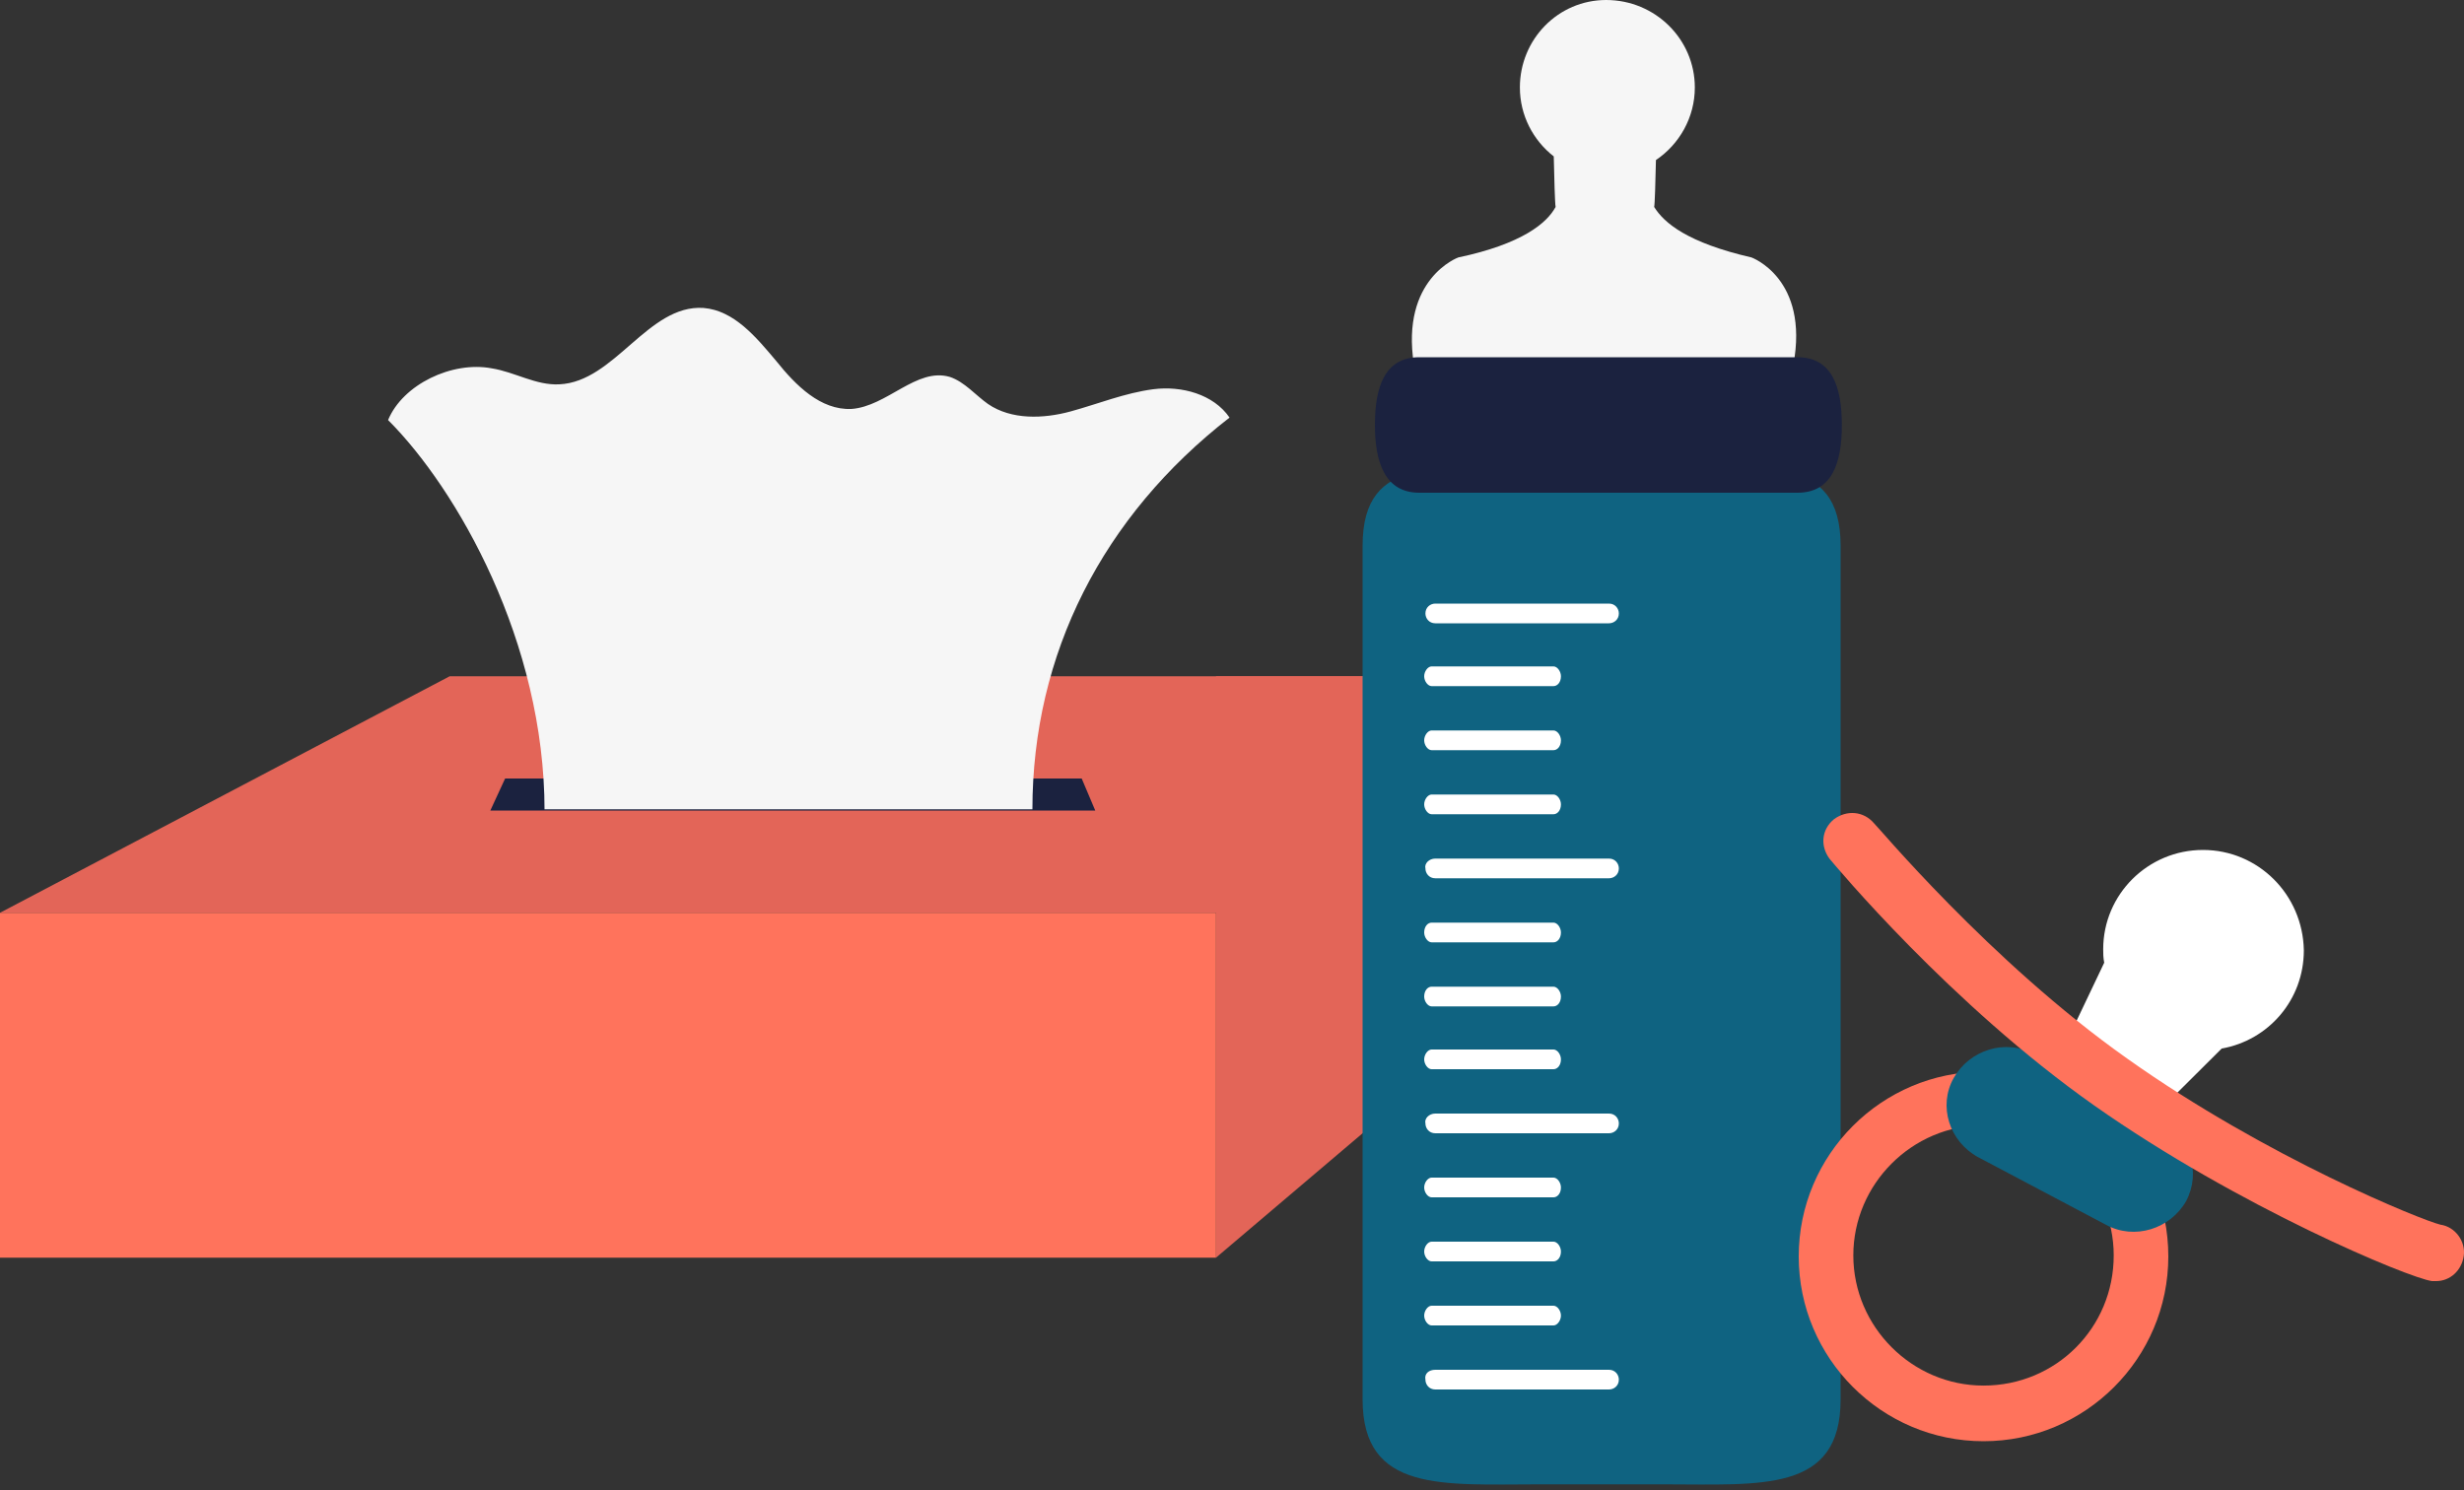
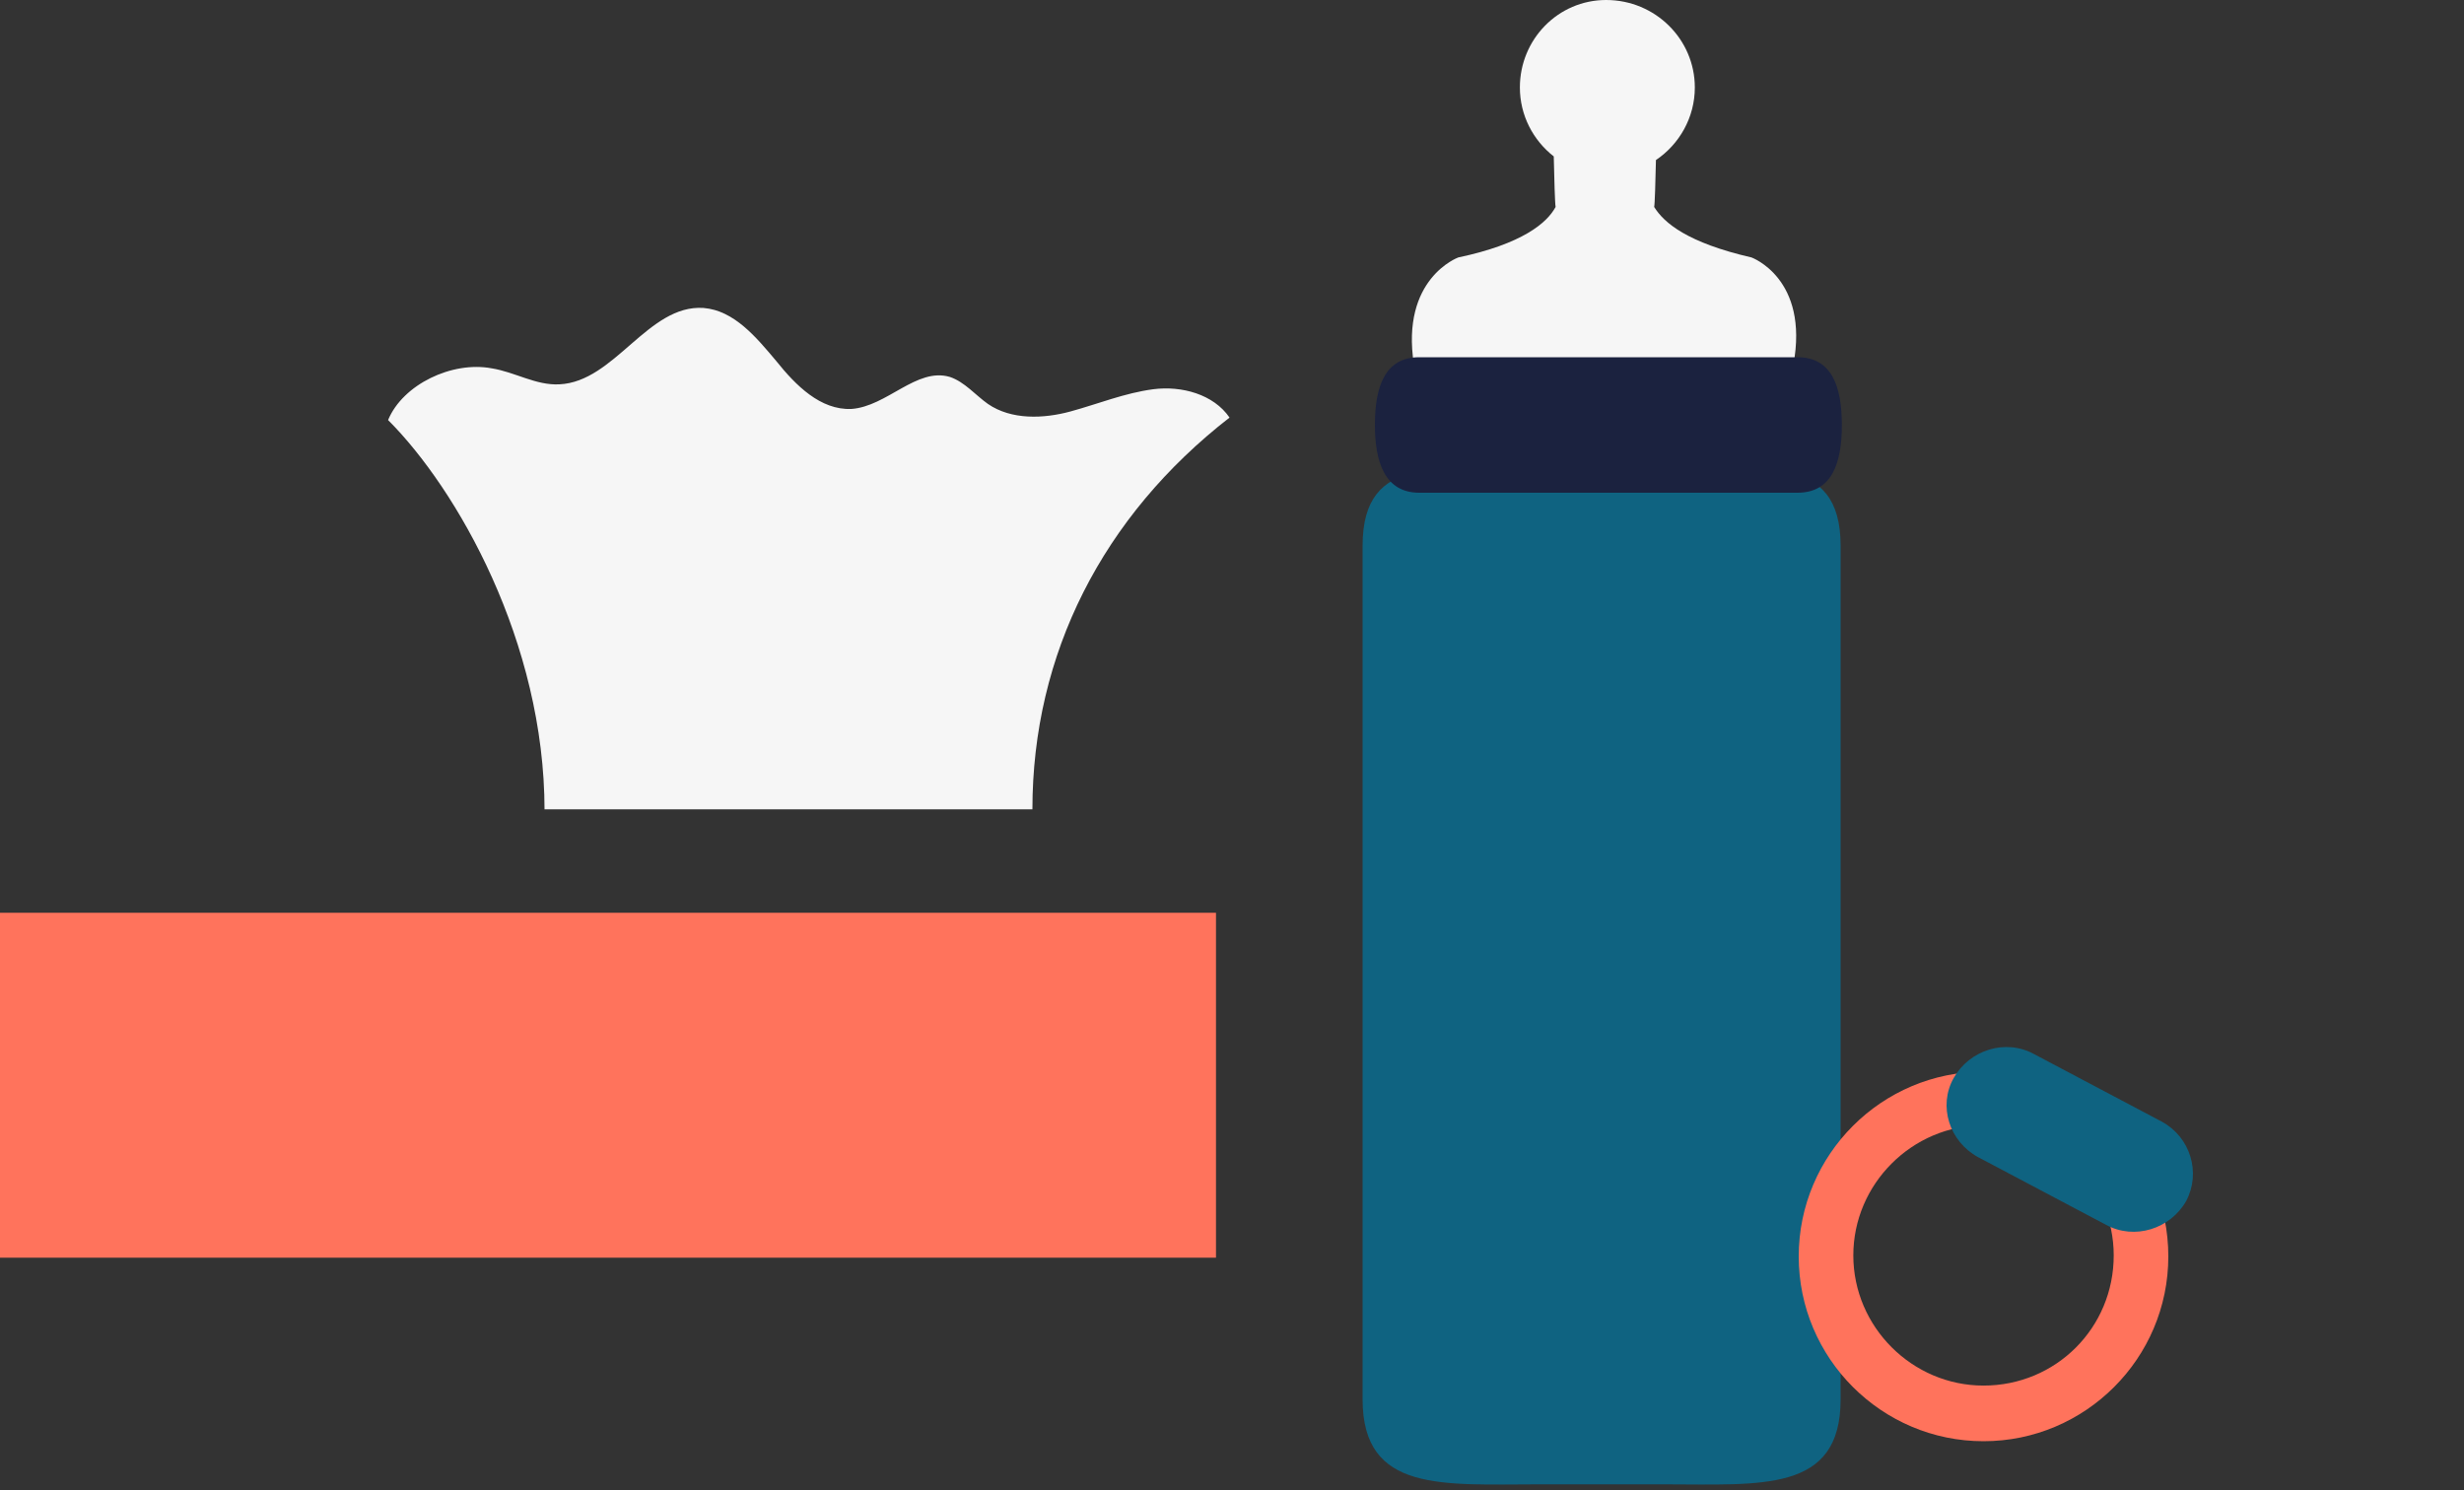
<svg xmlns="http://www.w3.org/2000/svg" width="200" height="121" viewBox="0 0 200 121">
  <rect x="0" y="0" width="200" height="121" fill="#333333" stroke="none" />
  <g fill="none">
-     <polyline fill="#E36558" points="98.7 102.1 122.5 81.9 122.5 54.9 98.7 54.9" />
    <polyline fill="#FF735C" points="0 102.1 98.7 102.1 98.7 74.1 0 74.1" />
-     <polyline fill="#E36558" points="36.5 54.9 0 74.1 98.7 74.1 122.5 54.9" />
-     <polyline fill="#1B223F" points="39.8 65.8 41 63.2 87.8 63.2 88.9 65.8" />
    <path fill="#F6F6F6" d="M44.2,65.8 C44.2,52.1 37.1,39.7 31.5,34.1 C32.7,31.2 36.7,29.3 39.9,29.9 C41.8,30.2 43.5,31.3 45.4,31.2 C49.9,31 52.6,24.7 57.1,25 C59.6,25.2 61.4,27.4 63,29.3 C64.6,31.3 66.6,33.3 69.1,33.2 C72,33 74.4,29.8 77.1,30.6 C78.3,31 79.2,32.1 80.2,32.8 C82.1,34.1 84.7,34 86.9,33.4 C89.1,32.8 91.3,31.9 93.6,31.6 C95.9,31.3 98.5,32 99.8,33.9 C89.5,41.9 83.8,53.1 83.8,65.7 L44.2,65.7 L44.2,65.8 L44.2,65.8 Z M134.41,12.993 C136.31,11.713 137.567,9.543 137.567,7.1 C137.567,3.2 134.367,-7.10542736e-15 130.367,-7.10542736e-15 C126.467,-7.10542736e-15 123.367,3.2 123.367,7.1 C123.367,9.366 124.447,11.395 126.117,12.698 C126.155,14.461 126.211,16.521 126.267,16.8 C125.567,18.1 123.567,19.8 118.367,20.9 C118.367,20.9 113.667,22.6 114.767,29.6 C115.867,36.6 130.167,29.6 130.167,29.6 C130.167,29.6 144.467,36.6 145.567,29.6 C146.867,22.6 142.167,20.9 142.167,20.9 C136.967,19.7 135.067,18.1 134.267,16.8 C134.32,16.587 134.373,14.707 134.411,12.993 L134.41,12.993 Z" />
    <path fill="#0F6381" d="M149.4,113.6 C149.4,121.2 143,120.5 135,120.5 L125,120.5 C117.1,120.5 110.6,121.2 110.6,113.6 L110.6,44.3 C110.6,36.7 117,38.1 125,38.1 L135,38.1 C142.9,38.1 149.4,36.7 149.4,44.3 L149.4,113.6 Z" />
    <path fill="#1B223F" d="M149.5,34.5 C149.5,37.6 148.7,40 145.9,40 L115.2,40 C112.4,40 111.6,37.5 111.6,34.5 C111.6,31.4 112.4,29 115.2,29 L145.9,29 C148.7,29 149.5,31.4 149.5,34.5" />
-     <path fill="#FFFFFF" d="M116.2,74.9 L126.1,74.9 C126.4,74.9 126.7,75.3 126.7,75.7 C126.7,76.2 126.4,76.5 126.1,76.5 L116.2,76.5 C115.9,76.5 115.6,76.1 115.6,75.7 C115.6,75.2 115.9,74.9 116.2,74.9 M116.2,80.1 L126.1,80.1 C126.4,80.1 126.7,80.5 126.7,80.9 C126.7,81.4 126.4,81.7 126.1,81.7 L116.2,81.7 C115.9,81.7 115.6,81.3 115.6,80.9 C115.6,80.4 115.9,80.1 116.2,80.1 M116.5,69.7 L130.6,69.7 C131.1,69.7 131.4,70.1 131.4,70.5 C131.4,71 131,71.3 130.6,71.3 L116.5,71.3 C116,71.3 115.7,70.9 115.7,70.5 C115.6,70.1 116,69.7 116.5,69.7 M116.2,64.5 L126.1,64.5 C126.4,64.5 126.7,64.9 126.7,65.3 C126.7,65.8 126.4,66.1 126.1,66.1 L116.2,66.1 C115.9,66.1 115.6,65.7 115.6,65.3 C115.6,64.9 115.9,64.5 116.2,64.5 M116.2,54.1 L126.1,54.1 C126.4,54.1 126.7,54.5 126.7,54.9 C126.7,55.4 126.4,55.7 126.1,55.7 L116.2,55.7 C115.9,55.7 115.6,55.3 115.6,54.9 C115.6,54.5 115.9,54.1 116.2,54.1 M116.2,59.3 L126.1,59.3 C126.4,59.3 126.7,59.7 126.7,60.1 C126.7,60.6 126.4,60.9 126.1,60.9 L116.2,60.9 C115.9,60.9 115.6,60.5 115.6,60.1 C115.6,59.7 115.9,59.3 116.2,59.3 M116.2,85.2 L126.1,85.2 C126.4,85.2 126.7,85.6 126.7,86 C126.7,86.5 126.4,86.8 126.1,86.8 L116.2,86.8 C115.9,86.8 115.6,86.4 115.6,86 C115.6,85.6 115.9,85.2 116.2,85.2 M116.2,106 L126.1,106 C126.4,106 126.7,106.4 126.7,106.8 C126.7,107.2 126.4,107.6 126.1,107.6 L116.2,107.6 C115.9,107.6 115.6,107.2 115.6,106.8 C115.6,106.4 115.9,106 116.2,106 M116.5,111.2 L130.6,111.2 C131.1,111.2 131.4,111.6 131.4,112 C131.4,112.5 131,112.8 130.6,112.8 L116.5,112.8 C116,112.8 115.7,112.4 115.7,112 C115.6,111.5 116,111.2 116.5,111.2 M130.6,50.6 L116.5,50.6 C116,50.6 115.7,50.2 115.7,49.8 C115.7,49.3 116.1,49 116.5,49 L130.6,49 C131.1,49 131.4,49.4 131.4,49.8 C131.4,50.3 131,50.6 130.6,50.6 M116.5,90.4 L130.6,90.4 C131.1,90.4 131.4,90.8 131.4,91.2 C131.4,91.7 131,92 130.6,92 L116.5,92 C116,92 115.7,91.6 115.7,91.2 C115.6,90.8 116,90.4 116.5,90.4 M116.2,100.8 L126.1,100.8 C126.4,100.8 126.7,101.2 126.7,101.6 C126.7,102.1 126.4,102.4 126.1,102.4 L116.2,102.4 C115.9,102.4 115.6,102 115.6,101.6 C115.6,101.2 115.9,100.8 116.2,100.8 M116.2,95.6 L126.1,95.6 C126.4,95.6 126.7,96 126.7,96.4 C126.7,96.9 126.4,97.2 126.1,97.2 L116.2,97.2 C115.9,97.2 115.6,96.8 115.6,96.4 C115.6,96 115.9,95.6 116.2,95.6 M178.814,69 C174.342,69 170.714,72.61 170.714,77.06 C170.714,77.397 170.714,77.733 170.797,78.153 L167,86.13 L174.426,91 L180.333,85.122 C184.131,84.45 187,81.176 187,77.145 C186.916,72.611 183.287,69 178.814,69" />
    <path fill="#FF735C" d="M161,112.483 C155.205,112.483 150.432,107.71 150.432,101.915 C150.432,96.119 155.205,91.347 161,91.347 C166.795,91.347 171.568,96.119 171.568,101.915 C171.568,107.795 166.881,112.483 161,112.483 M161,87 C152.733,87 146,93.733 146,102 C146,110.267 152.733,117 161,117 C169.267,117 176,110.267 176,102 C176,93.648 169.267,87 161,87" />
    <path fill="#0F6381" d="M177.458,97.486 C176.171,99.766 173.254,100.696 170.938,99.429 L160.553,93.936 C158.236,92.668 157.293,89.796 158.579,87.513 C159.866,85.233 162.783,84.303 165.099,85.57 L175.484,91.063 C177.801,92.331 178.659,95.203 177.457,97.486" />
-     <path fill="#FF735C" d="M197.744,104 L197.401,104 C195.511,103.746 181.679,97.978 169.994,89.75 C158.31,81.522 148.944,70.24 148.514,69.73 C147.742,68.713 147.828,67.356 148.859,66.508 C149.889,65.744 151.265,65.828 152.124,66.848 C152.21,66.848 161.489,78.044 172.658,85.933 C183.998,93.991 196.628,99.08 198.088,99.42 C199.292,99.59 200.151,100.777 199.978,101.964 C199.808,103.152 198.862,104 197.745,104" />
  </g>
</svg>